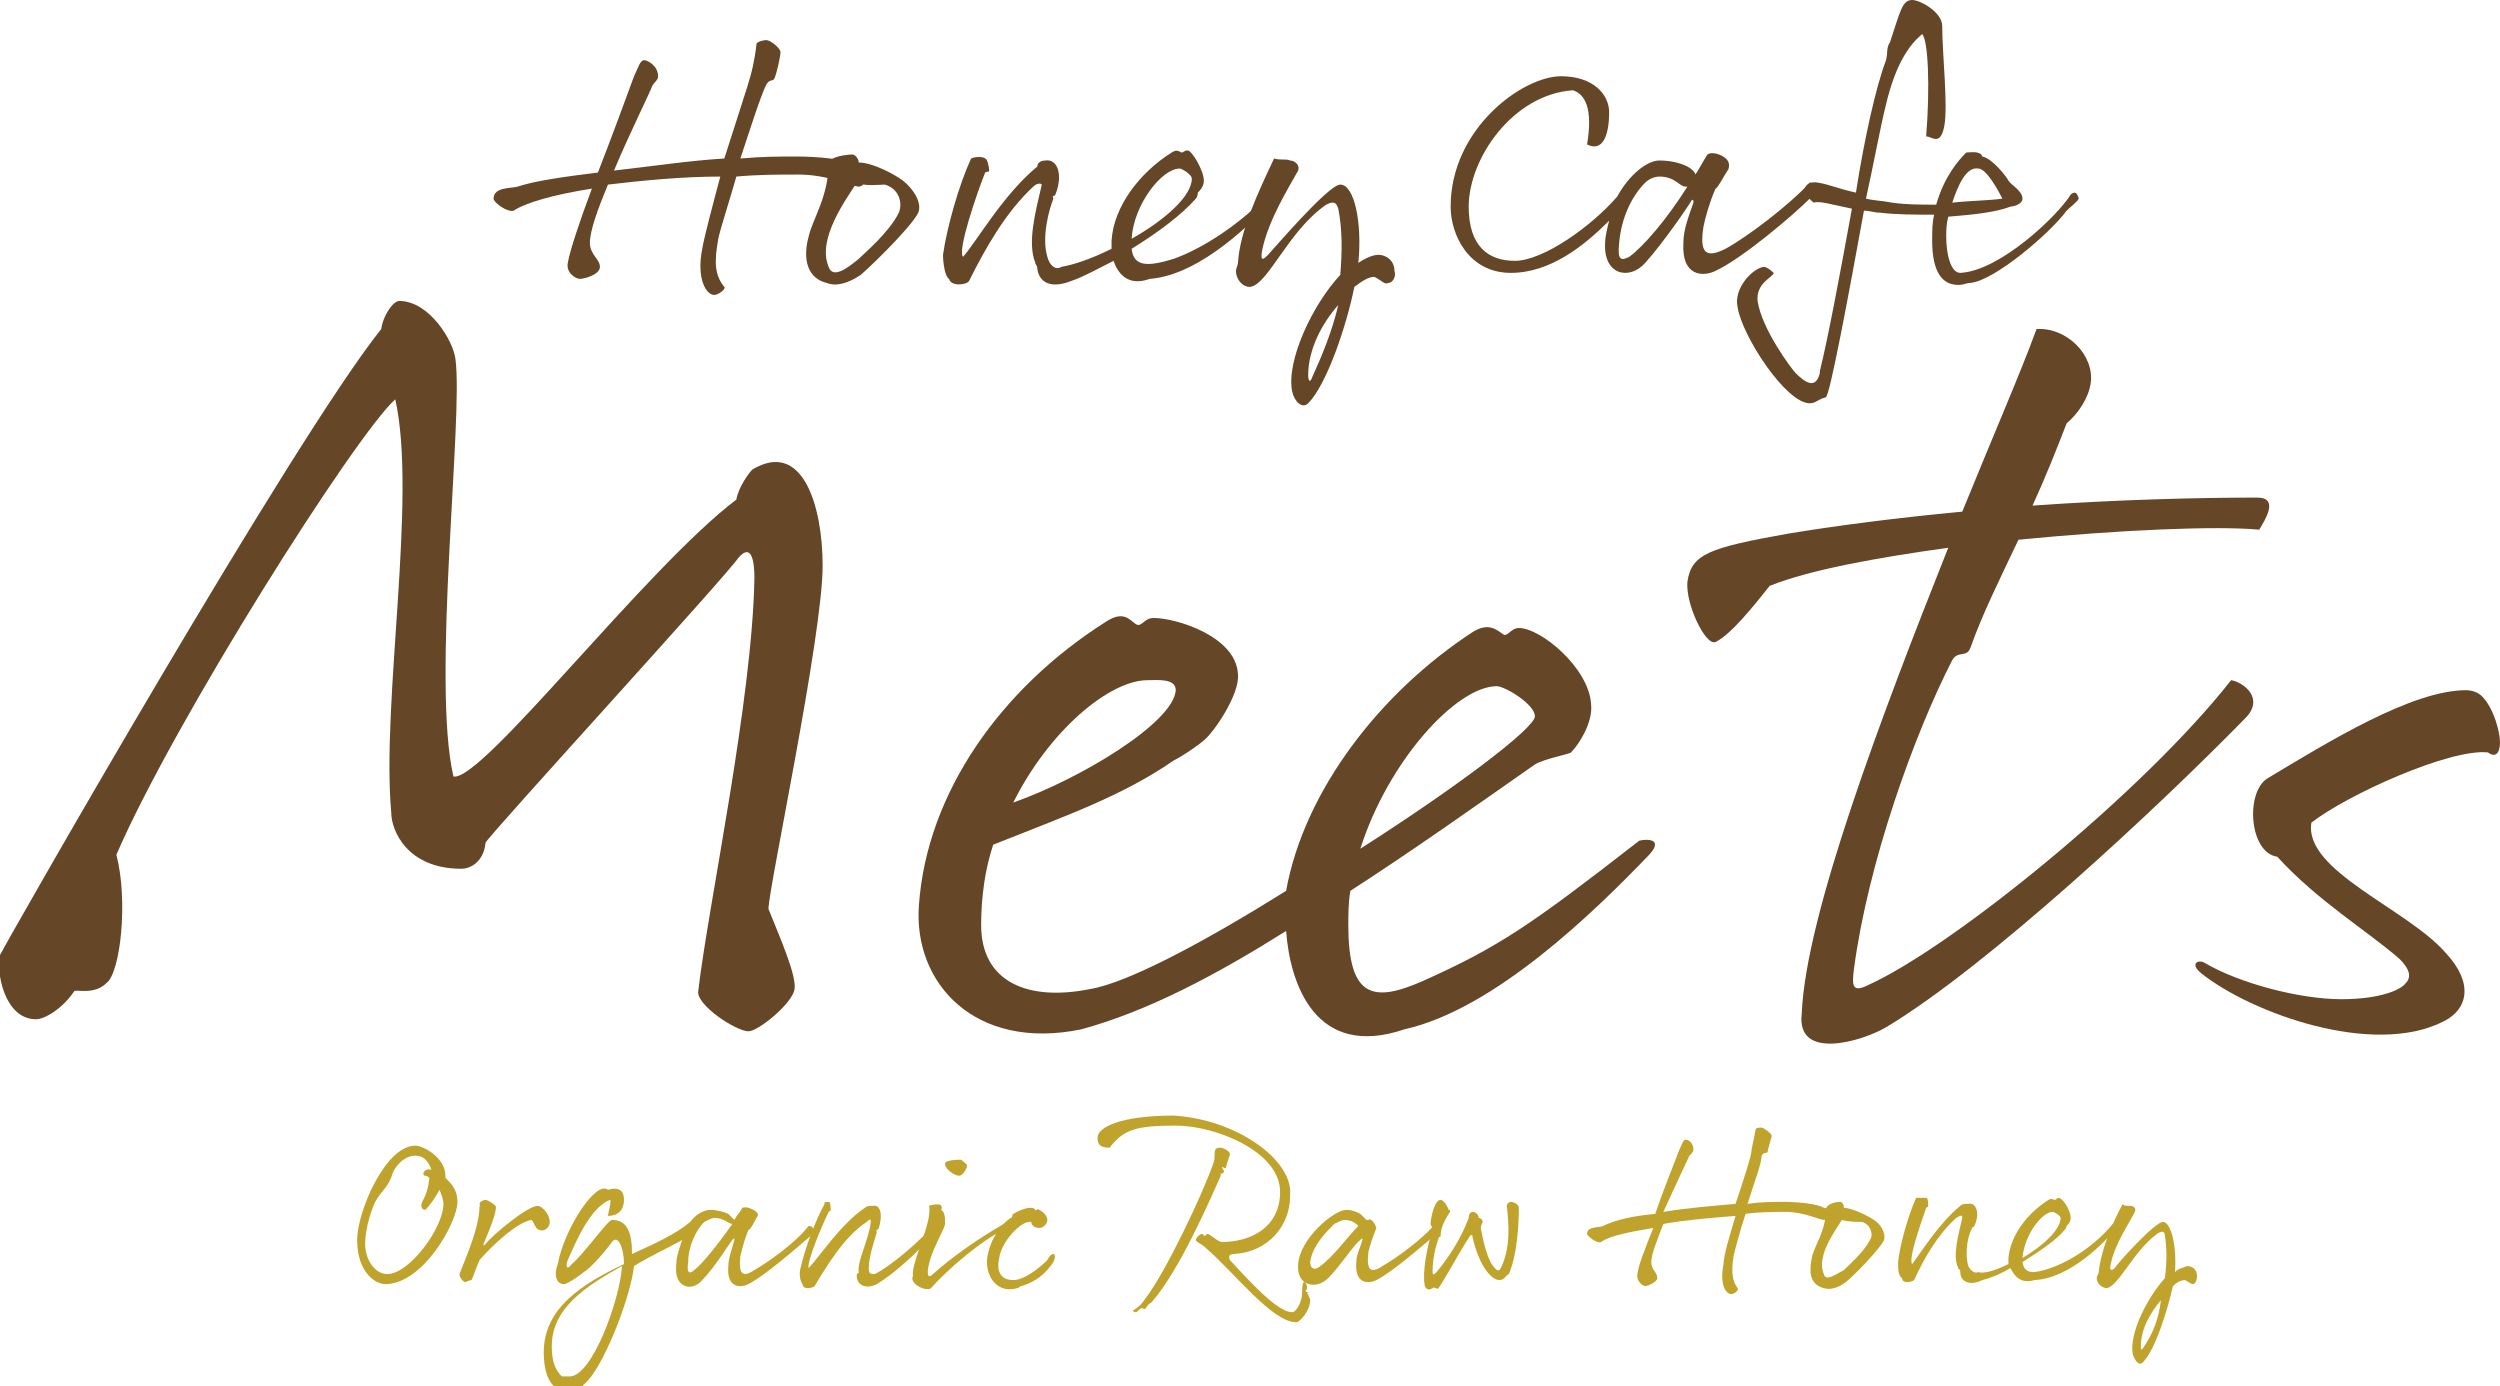
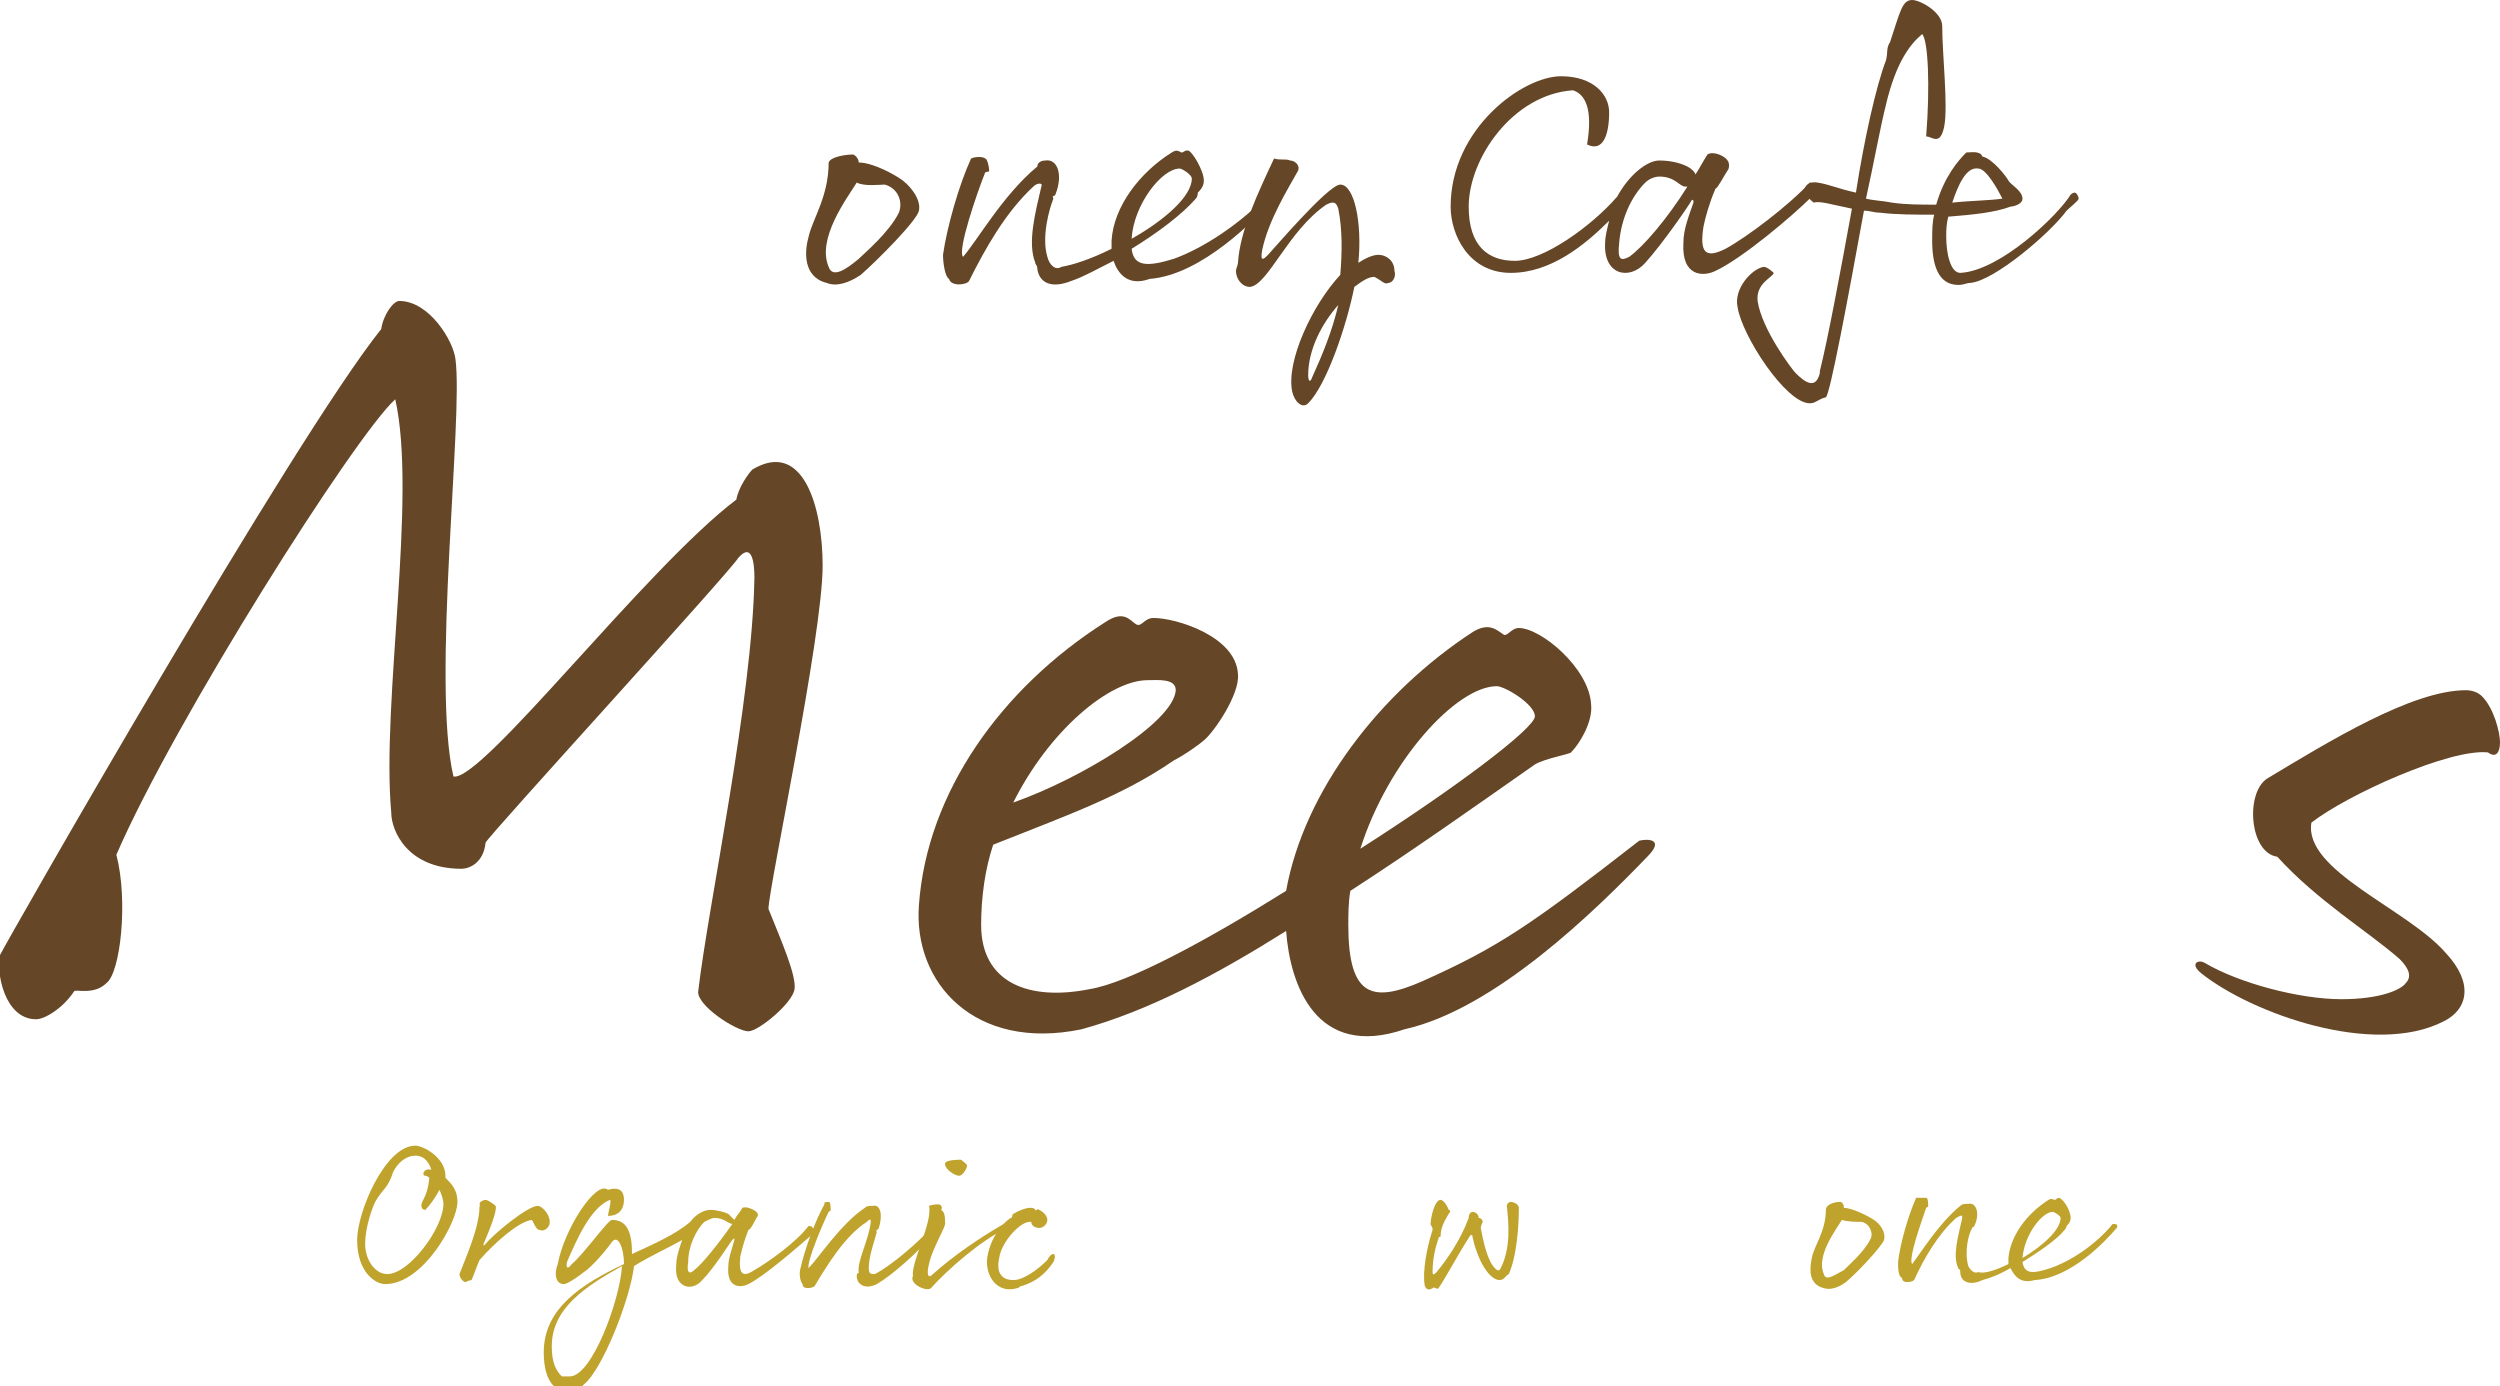
<svg xmlns="http://www.w3.org/2000/svg" version="1.1" id="レイヤー_1" x="0px" y="0px" viewBox="0 0 124.6 69.1" style="enable-background:new 0 0 124.6 69.1;" xml:space="preserve">
  <style type="text/css">
	.st0{fill:#654627;}
	.st1{fill:#C0A32D;}
</style>
  <g>
    <g>
      <g>
        <path class="st0" d="M5.3,49c-0.6,0.6-1.5,0.3-1.6,0.4c-0.6,0.9-1.5,1.4-1.9,1.4c-1.6,0-2-2.4-1.8-3.2     C0.4,46.8,14.6,21.9,19,16.4c0.1-0.7,0.6-1.4,0.9-1.4c1.5,0,2.7,2,2.8,2.9c0.4,2.9-1.2,16.1-0.1,20.8c1.4,0.3,9.6-10.4,14.1-13.8     c0.1-0.6,0.6-1.3,0.8-1.5c2.5-1.5,3.5,1.8,3.5,4.8c0,3.5-2.7,16.1-2.7,17.1c0.6,1.5,1.4,3.3,1.3,4s-1.8,2.1-2.3,2.1     c-0.6,0-2.6-1.3-2.5-2c0.5-4.3,2.7-14.5,2.8-20.6c0-0.7-0.1-1.8-0.8-1C36.3,28.6,24.3,41.7,24.2,42c-0.1,1-0.8,1.3-1.2,1.3     c-2.7,0-3.5-1.9-3.5-2.8C19,35,20.8,24.8,19.7,19.9c-2,1.8-11,16-13.9,22.7C6.4,44.9,6,48.5,5.3,49z" />
        <path class="st0" d="M67.3,44.4c-0.1,0.6-0.1,1.2-0.1,1.7c0,3.6,1.2,3.9,3.7,2.8c3.8-1.7,5.4-2.8,10.8-7c0.4-0.1,1.3-0.1,0.4,0.8     c-2.6,2.7-7.6,7.6-12.1,8.6c-4.4,1.5-5.7-2.2-5.9-4.9c-3.5,2.2-6.9,4-10.2,4.9c-5.3,1.1-8.4-2.3-8.1-6.2     c0.4-5.6,4.1-10.8,9.3-14.1c0.9-0.6,1.2-0.1,1.5,0.1c0.3,0.2,0.4-0.3,0.9-0.3c1.1,0,4.1,0.9,4.2,2.8c0.1,1-1.2,2.9-1.7,3.3     c-0.1,0.1-0.9,0.7-1.5,1c-2.6,1.8-5.5,2.8-9,4.2c-0.4,1.2-0.6,2.6-0.6,4c0,2.9,2.4,3.8,5.4,3.2c1.9-0.3,5.8-2.4,9.8-4.9     c0.9-5,4.7-9.9,9.3-12.9c0.8-0.5,1.2-0.1,1.5,0.1c0.2,0.2,0.4-0.3,0.8-0.3c1.1,0,3.5,2,3.6,3.8c0.1,0.9-0.6,2-1,2.4     c-0.1,0.1-1.3,0.3-1.8,0.6C73.5,40.2,70.4,42.4,67.3,44.4z M50.5,40c3.4-1.2,8-4,8.1-5.6c0-0.6-0.9-0.5-1.4-0.5     C55.3,33.9,52.3,36.4,50.5,40z M67.8,42.3c4.7-3,8.7-6,8.7-6.6c0-0.6-1.5-1.5-1.9-1.5C72.6,34.2,69.2,37.9,67.8,42.3z" />
-         <path class="st0" d="M100.6,26.9c-0.9,1.9-1.8,3.7-2.4,5.4c-0.2,0.5-0.6,0.1-0.9,0.6c-1.9,3.7-4.2,10.1-4.9,15.4     c-0.1,0.8-0.1,1.2,0.7,0.8c4.2-1.9,13.7-9.6,18.1-15.2c0.6,0.1,1.7,0.9,0.7,1.9c-4.5,4.6-12.9,12.4-17.9,15.4     c-1.2,0.7-4.5,1.7-4.2-0.7c0.2-4.9,4-14.9,7.3-23.2c-3.6,0.5-6.9,1.1-8.9,1.9c-0.8,1-1.9,2.4-2.7,2.8c-0.5,0.2-1.5-1.9-1.4-3     c0.2-1.4,1.1-1.7,5-2.4c2.4-0.4,5.5-0.8,8.7-1.1c1.5-3.7,2.9-6.9,3.7-9.1c1.5-0.1,2.9,1.3,2.7,2.7c-0.1,0.7-0.6,1.5-1.2,2     c-0.5,1.3-1.1,2.8-1.7,4.1c4.2-0.3,8.3-0.4,11.2-0.4c1.1,0,0.4,1.1,0.1,1.6C110.5,26.2,105.7,26.4,100.6,26.9z" />
        <path class="st0" d="M116.7,49.8c2,0,3-0.5,3.2-0.8c0.3-0.3,0.2-0.7-0.3-1.2c-1.6-1.4-4.1-2.9-6.1-5.1c-1.4-0.2-1.6-3.2-0.5-3.9     c3-1.8,7.2-4.4,9.9-4.4c0.3,0,0.6,0.1,0.8,0.3c0.6,0.6,0.9,1.8,0.9,2.3c0,0.5-0.2,0.8-0.6,0.5c-1.9-0.2-7,2.1-8.8,3.5     c-0.4,2.4,4.8,4.3,6.7,6.5c1.4,1.5,1.1,2.8-0.1,3.4c-3.5,1.8-9.6-0.4-12.1-2.4c-0.6-0.5-0.1-0.7,0.2-0.5     C111.6,49,114.6,49.8,116.7,49.8z" />
      </g>
    </g>
    <g>
      <g>
-         <path class="st0" d="M29.8,8.6c0.7-1.8,1.4-3.7,1.8-4.8C31.8,3.4,31.9,3,32.1,3c0.2,0,0.7,0.3,0.7,0.8c0,0.2-0.2,0.3-0.3,0.5     c-0.1,0.3-1.1,2.3-1.9,4.2c1.8-0.2,3.8-0.5,5.5-0.6c0.6-1.9,1.2-3.7,1.3-4.1c0.2-0.7,0.3-1.5,0.3-1.6c0-0.1,0.3-0.2,0.5-0.2     c0.2,0,0.7,0.4,0.7,0.6s-0.2,1.1-0.3,1.3c-0.1,0.2-0.2,0-0.4,0.3c-0.3,0.6-0.8,2.2-1.3,3.7c1.1-0.1,2-0.1,2.7-0.1     c1.1,0,2.6,0.1,3.1,0.5c0.3,0,0.5,0.2,0.5,0.4c0,0.1-0.1,0.6-0.4,0.6c-0.3,0-1.5-0.6-3-0.6c-1,0-2,0-3.1,0.1     c-0.4,1.4-0.8,2.6-0.9,3.1c-0.2,1.1-0.2,1.8,0.3,2.4c0.1,0.1-0.3,0.4-0.5,0.4c-0.4,0-0.9-0.8-0.6-2.3c0.1-0.6,0.5-2.1,0.9-3.6     C34,8.8,32,9,30.3,9.2c-0.5,1.2-0.9,2.3-0.9,2.9s0.5,0.8,0.5,1.2s-0.8,0.6-1,0.6c-0.2,0-0.7-0.3-0.6-0.8c0.1-0.6,0.6-2.1,1.2-3.7     c-1.9,0.3-3.3,0.7-3.9,1.1c-0.3,0.1-1-0.4-1-0.6c0-0.6,0.9-0.5,1.2-0.6C26.7,9,28.2,8.8,29.8,8.6z" />
        <path class="st0" d="M42.5,7.7c0.1,0,0.3,0.2,0.3,0.4c0.7,0,1.8,0.6,2.2,0.9c0.5,0.4,0.9,1,0.8,1.5c-0.1,0.5-2.1,2.5-2.9,3.2     c-0.6,0.4-1.2,0.6-1.7,0.4c-1.2-0.3-1.1-1.6-0.9-2.3c0.2-0.9,1-2,1-3.7C41.4,7.8,42.2,7.7,42.5,7.7z M42.7,9.1     c-0.5,0.8-2,2.8-1.4,4.2c0.2,0.6,0.9,0.1,1.5-0.4c0.3-0.3,1.5-1.3,2-2.3c0.2-0.5,0-1.2-0.7-1.4C43.8,9.2,43.1,9.3,42.7,9.1z" />
        <path class="st0" d="M55.4,12.4c0-0.1,0-0.3,0-0.4c0.1-1.7,1.4-3.4,3-4.4c0.3-0.2,0.4,0,0.5,0c0.1,0,0.1-0.1,0.3-0.1     C59.4,7.5,60,8.5,60,9c0,0.3-0.2,0.5-0.3,0.6c0,0,0,0.2-0.1,0.3c-0.7,0.8-1.9,1.7-3.2,2.5c0.1,0.9,0.8,0.9,2.1,0.5     c1.4-0.5,3.3-1.7,4.8-3.3c0.1,0,0.5,0,0.2,0.3c-0.9,1-3.6,3.8-6.2,4c-1.1,0.4-1.6-0.3-1.8-0.9c-0.8,0.4-1.5,0.8-2.1,1     c-1,0.4-1.6,0.1-1.7-0.6c0-0.2-0.1-0.2-0.1-0.3c-0.4-1,0-2.5,0.3-3.8c0.1-0.2-0.2-0.2-0.4,0c-1.4,1.3-2.4,3.1-3.2,4.7     c-0.1,0.2-0.9,0.3-1-0.1c-0.2-0.1-0.3-0.8-0.3-1.2c0.2-1.4,0.8-3.5,1.4-4.8c0.2-0.1,0.6-0.1,0.7,0c0.1,0,0.2,0.4,0.2,0.6     c0,0.1,0,0-0.2,0.1c-0.4,1-1.4,3.9-1.1,4.2c0.7-0.8,2-3.1,3.7-4.5C51.7,8.1,51.9,8,52.1,8c0.6-0.1,0.9,0.7,0.5,1.7     c0,0.1-0.2,0-0.1,0.2c-0.2,0.5-0.6,1.9-0.3,2.9c0.1,0.4,0.4,0.7,0.7,0.5C53.5,13.2,54.4,12.9,55.4,12.4z M56.4,11.9     c1.6-0.9,3-2.1,3-3c0-0.2-0.5-0.5-0.6-0.5C57.9,8.4,56.5,10.2,56.4,11.9z" />
        <path class="st0" d="M64.3,8c0.2,0,0.5,0.2,0.4,0.5c-0.5,0.9-1.5,2.5-1.8,4c-0.1,0.6,0.1,0.4,0.3,0.2c0.2-0.2,3-3.5,3.6-3.5     c0.7,0,1.1,1.9,0.9,3.9c0.3-0.2,0.7-0.4,1-0.4c0.4,0,0.8,0.3,0.8,0.8c0.1,0.3-0.1,0.6-0.3,0.6c-0.2,0.1-0.3-0.1-0.7-0.3     c-0.3,0-0.6,0.2-1,0.5c-0.4,2-1.4,4.9-2.3,5.8c-0.3,0.3-0.7-0.1-0.8-0.6c-0.3-1.5,1-4.3,2.4-5.8c0.1-1.2,0.1-2.3-0.1-3.3     c-0.1-0.3-0.2-0.4-0.6-0.2c-1.9,1.3-2.9,4-3.8,4.1c-0.4,0-0.7-0.4-0.7-0.8c0-0.1,0.1-0.3,0.1-0.4c0.1-1.6,1-3.5,1.8-5.2     C63.8,8,64.1,7.9,64.3,8z M66.7,15.2c-0.8,0.9-1.5,2.2-1.5,3.5c0,0.3,0.1,0.4,0.2,0.1C65.9,17.7,66.4,16.5,66.7,15.2z" />
        <path class="st0" d="M73.2,10.3c0,2,1,2.7,2.3,2.7c1.4,0,3.8-1.7,5.1-3.2c0.6-1.1,1.5-1.8,2.1-1.8c0.5,0,1,0.1,1.4,0.3     c0.2,0.1,0.4,0.3,0.4,0.4c0.2-0.3,0.4-0.7,0.6-1c0.3-0.2,0.9,0.1,1,0.3c0.1,0.1,0.1,0.4,0,0.5c-0.2,0.3-0.5,0.9-0.6,0.9     c-0.3,0.7-0.5,1.4-0.6,1.9c-0.2,1.3,0.1,1.6,1.1,1.1c1.1-0.6,3.2-2.2,4.2-3.3c0.4,0,0.4,0.4,0.1,0.7c-1,1-3.5,3.1-4.8,3.7     c-0.6,0.3-1.7,0.3-1.6-1.4c0-0.7,0.3-1.4,0.5-2c0-0.1,0-0.2-0.1-0.1c-0.1,0.2-1.4,2.1-2.3,3.1c-0.8,0.9-2.1,0.6-2-1     c0-0.3,0.1-0.7,0.2-1.1c-1.2,1.2-2.9,2.6-4.9,2.6c-2.1,0-3-1.9-3-3.3c0-3.9,3.6-6.5,5.5-6.5c1.6,0,2.4,0.9,2.4,1.8     c0,1.1-0.3,2-1.1,1.6c0.3-1.8-0.1-2.5-0.7-2.7C75.4,4.7,73.2,7.9,73.2,10.3z M84.1,9.3H84c-0.3,0-0.5-0.5-1.3-0.5     c-0.2,0-0.5,0.1-0.7,0.3c-0.7,0.7-1.2,1.8-1.3,3c-0.1,0.9,0.1,0.9,0.5,0.7C81.9,12.3,83.1,10.9,84.1,9.3z" />
        <path class="st0" d="M95.8,1.7c-0.6,0.5-1.3,1.4-1.8,3.5c-0.3,1.2-0.6,2.9-1,4.7c0.4,0.1,0.8,0.1,1.3,0.2     c0.7,0.1,1.4,0.1,2.2,0.1C96.9,8.8,97.6,8,98,7.6c0.2,0,0.7-0.1,0.8,0.2c0.5,0.1,1.2,1,1.3,1.2c0.1,0.2,0.7,0.5,0.7,0.9     c0,0.3-0.5,0.4-0.6,0.4c-0.8,0.3-1.9,0.4-3.1,0.5c-0.1,0.4-0.1,0.7-0.1,1c0,0.8,0.2,1.8,0.7,1.8c2-0.1,4.9-2.9,5.5-3.9     c0.1-0.1,0.2-0.1,0.2-0.1c0.1,0,0.2,0.2,0.2,0.3c0,0.1-0.4,0.4-0.6,0.6c-0.8,1.1-3.6,3.5-4.8,3.6c-0.2,0-0.3,0.1-0.6,0.1     c-1,0-1.3-1-1.3-2.2c0-0.5,0-0.9,0.1-1.3c-0.9,0-1.9,0-2.7-0.1c-0.3,0-0.5-0.1-0.8-0.1c-0.8,4.4-1.7,9.2-1.9,9.3     c-0.4,0.1-0.5,0.3-0.8,0.3c-1.2,0-3.4-3.4-3.6-4.8c-0.2-0.9,0.7-1.9,1.3-2c0.2,0,0.5,0.3,0.5,0.3c0,0.2-0.9,0.5-0.8,1.4     c0.2,1.4,1.7,3.4,1.9,3.6c0.5,0.5,1,0.8,1.2,0c0-0.1,0,0,0-0.1c0.4-1.6,1-4.8,1.6-8.1c-1-0.2-1.6-0.4-1.9-0.3     c-0.8-0.6-0.4-1.1,0.2-1c0.6,0.1,1,0.3,1.9,0.5C92.9,7,93.5,4.3,94,3c0.1-0.4,0-0.6,0.2-0.9C94.7,0.6,94.8,0,95.3,0     c0.4,0,1.5,0.6,1.5,1.3c0,1.4,0.3,4,0.1,5c-0.2,1-0.6,0.5-0.9,0.5C96.2,4.3,96.1,2,95.8,1.7z M97.3,10.1c0.9-0.1,1.8-0.1,2.5-0.2     c-0.2-0.4-0.8-1.5-1.2-1.5C98,8.3,97.6,9.2,97.3,10.1z" />
      </g>
    </g>
    <g>
      <path class="st1" d="M22.2,58.7c0.3,0.3,0.6,0.6,0.6,1.2c0,1-1.7,4.1-3.6,4.1c-0.5,0-1.4-0.6-1.4-2.2c0-1.4,1.4-4.7,2.9-4.7    c0.4,0,1.5,0.6,1.5,1.5C22.2,58.6,22.2,58.7,22.2,58.7z M21.5,58.3c-0.1-0.3-0.3-0.7-0.8-0.7c-0.5,0-0.9,0.4-1.1,0.8    c-0.3,0.9-0.5,0.8-0.9,1.5c-0.1,0.2-0.5,1.2-0.5,2.1c0,0.8,0.5,1.5,1.1,1.5c1.1,0,2.8-2.3,2.8-3.5c0-0.2-0.1-0.5-0.2-0.7    c-0.2,0.4-0.5,0.8-0.7,1c-0.2,0-0.2-0.2-0.2-0.2c0-0.3,0.3-0.4,0.4-1.4c-0.1-0.1-0.2-0.1-0.2-0.1C21,58.6,21.1,58.2,21.5,58.3z" />
      <path class="st1" d="M23.9,60c0-0.1,0.2-0.2,0.3-0.2c0.1,0,0.4,0.2,0.5,0.3c0.1,0.2-0.3,1.2-0.6,1.9c0,0.1,0,0.1,0.1,0    c0.4-0.5,2.1-1.9,2.6-1.9c0.2,0,0.6,0.4,0.6,0.8c0,0.3-0.3,0.5-0.5,0.4c-0.2,0-0.3-0.4-0.4-0.5c-0.7,0.1-1.9,1.2-2.6,2    c-0.1,0.2-0.3,0.8-0.4,1c-0.1,0-0.3,0.1-0.3,0.1c-0.1,0-0.3-0.2-0.3-0.4c0.3-0.8,1-2.3,1-3.4C24,60.2,23.9,60.1,23.9,60z" />
      <path class="st1" d="M31.1,59.8c0,0.4-0.2,0.8-0.8,0.8c0-0.1,0.2-0.8,0.1-0.8c-1,0.4-1.7,2.1-2.1,3c-0.1,0.2-0.1,0.6,0.2,0.2    c0.6-0.5,1.8-2.2,2-2.2c0.8,0,1,0.7,1,1.7c1.1-0.5,2.2-1,2.9-1.6c0.3-0.4,0.7-0.6,1-0.6c0.3,0,0.7,0.1,0.9,0.2    c0.1,0.1,0.2,0.2,0.3,0.3c0.1-0.2,0.3-0.4,0.4-0.6c0.2-0.1,0.6,0.1,0.7,0.2c0.1,0.1,0.1,0.2,0,0.3c-0.1,0.2-0.3,0.6-0.4,0.6    c-0.2,0.5-0.3,0.9-0.4,1.3c-0.1,0.9,0.1,1.1,0.7,0.7c0.7-0.4,2.1-1.4,2.7-2.2c0.3,0,0.3,0.3,0.1,0.5c-0.7,0.6-2.3,2-3.1,2.4    c-0.4,0.2-1.1,0.2-1-0.9c0-0.4,0.2-0.9,0.3-1.3c0-0.1,0-0.1-0.1,0c-0.1,0.1-0.9,1.4-1.5,2c-0.5,0.6-1.4,0.4-1.3-0.7    c0-0.5,0.2-1,0.3-1.3c-0.7,0.4-1.6,0.8-2.4,1.3c-0.2,1.7-1.6,5.2-2.5,5.9c-0.1,0.1,0,0-0.1,0.2c-0.2,0.2-0.4,0.2-0.6,0.2    c-0.6,0-1.3-0.4-1.3-2c0-2.2,1.9-3.4,4-4.4c0-0.8-0.3-1.5-0.6-1.1c-0.5,0.7-1.2,1.4-1.4,1.5C29,63.5,28.3,64,28.1,64    c-0.4,0-0.5-0.5-0.3-1c0.3-1.7,1.9-4.2,2.5-3.7C31,59.1,31.1,59.5,31.1,59.8z M31,63.1c-1.8,1-3.5,2.1-3.5,4    c0,0.8,0.2,1.2,0.5,1.5c0.1,0,0.2,0,0.4,0C29.5,68.6,30.9,64.8,31,63.1z M36.5,61L36.5,61c-0.2,0-0.4-0.3-0.9-0.3    c-0.1,0-0.3,0.1-0.5,0.2c-0.4,0.4-0.8,1.2-0.8,2c-0.1,0.6,0.1,0.6,0.3,0.4C35,63,35.8,62,36.5,61z" />
      <path class="st1" d="M41.3,59.9c0.1,0,0.1,0.3,0.1,0.4c0,0.1,0,0-0.1,0.1c-0.3,0.6-1.1,2.5-1,2.8c0.5-0.5,1.6-2.2,2.8-3    c0.1-0.1,0.2-0.1,0.4-0.1c0.4-0.1,0.5,0.5,0.3,1.1c0,0.1-0.2,0.1-0.1,0.2c-0.1,0.4-0.4,1.2-0.4,1.8c0,0.3,0.1,0.3,0.3,0.3    c0.8-0.4,2.2-1.6,2.9-2.4c0.1,0,0.2,0.2,0.1,0.3c-0.8,1-2.2,2.2-2.9,2.6c-0.6,0.3-1,0-1-0.4c0-0.2,0.1-0.1,0.1-0.2    c-0.1-0.5,0.5-1.6,0.6-2.5c0-0.2-0.1-0.1-0.2,0c-1.1,0.7-2,2.2-2.6,3.2c-0.1,0.1-0.6,0.2-0.6-0.1c-0.1-0.1-0.2-0.5-0.1-0.8    c0.2-0.9,0.7-2.3,1.2-3.2C41,59.9,41.3,59.9,41.3,59.9z" />
      <path class="st1" d="M46.9,60.1c0.1,0.1,0,0.2,0,0.2c0.2,0.1,0.2,0.4,0.2,0.6c0.1,0.2-0.6,1.2-0.8,2.1c-0.1,0.4-0.1,0.8,0.2,0.5    c1-0.9,2.3-1.8,3.7-2.6c0.1,0,0.3,0.2,0,0.3c-1.3,0.6-3,2.1-3.8,3c-0.2,0.2-1.1-0.2-0.9-0.6c-0.1-0.7,1-2.7,0.8-3.5    C46.6,60,46.9,60,46.9,60.1z M47.1,58c0-0.2,0.7-0.2,0.8-0.2c0.1,0.1,0.3,0.2,0.3,0.3s-0.2,0.5-0.4,0.5    C47.6,58.6,47.1,58.3,47.1,58z" />
      <path class="st1" d="M49.8,62.7c-0.2,0.9,0.3,1.1,0.7,1.1c0.5,0,1.2-0.5,1.7-1c0.1-0.2,0.2-0.3,0.3-0.3c0.1,0,0.1,0.2,0,0.4    c-0.4,0.6-0.9,1-1.6,1.2c-0.1,0-0.1,0.1-0.2,0.1c-1,0.3-1.6-0.6-1.5-1.5c0.2-1.3,1.1-2,1.2-2c0.1-0.1,0-0.1,0.1-0.2    c0.5-0.3,1-0.4,1.1-0.2c0,0.1,0.1-0.1,0.2,0c0.2,0.1,0.4,0.3,0.4,0.5c0,0.2-0.2,0.4-0.4,0.4c-0.2,0-0.4-0.1-0.4-0.3    C50.9,60.8,49.9,61.9,49.8,62.7z" />
-       <path class="st1" d="M64.3,59.3c0,0.1,0,0.2,0,0.3c0,1.5-1.1,2.8-2.8,2.9c-0.2,0-0.3,0.1-0.2,0.3c1.1,1.2,2.4,2.6,3.1,2.6    c0.2,0,0.5-0.5,0.5-1c0-0.1,0-0.5,0.1-0.5c0.1,0,0.2,0.3,0.1,0.4c-0.1,0.1,0.1,0.1,0.1,0.1s-0.1,0.1,0,0.1c0,0.1,0.1,0.2,0.1,0.3    c0,0.5-0.5,1.1-0.7,1.1c-1.2,0-3.1-2.5-4.5-3.7c-0.2-0.2-0.5-0.3-0.5-0.4s0.2-0.3,0.3-0.3c0.1,0,0.1,0.1,0.1,0.1    c0.1,0,0.1-0.1,0.2-0.1c0.1,0,0.5,0.4,0.7,0.4c1.4,0,2.9-0.7,2.9-2.5c0-2-3.2-3.3-5.2-3.3c-2,0-2.6,0.2-3.3,1.1    c-0.4,0-0.6-0.1-0.6-0.5c0-0.5,1.1-1.1,3.8-1.1C61.6,55.8,64.2,57.7,64.3,59.3z M61.3,57.5c0,0.1-0.2,0.6-0.2,0.7s-0.2-0.1-0.2,0    c0,0,0.1,0.1,0.1,0.2c0,0.1-0.2,0.1-0.2,0.1s0.1,0,0,0.2c-0.5,1.1-2,4.6-3.4,6.2c-0.1,0.1-0.1,0-0.3,0.3c0,0.1-0.1,0-0.2,0    c-0.1,0-0.2,0.2-0.3,0.2c-0.1,0-0.2-0.1-0.1-0.1c0.3-0.2,0.4-0.3,0.6-0.6c1-1.3,2.9-5.3,3.4-6.8c0.1-0.3-0.1-0.7,0.3-0.7    C61,57.2,61.3,57.4,61.3,57.5z M68.6,61.2c-0.2,0.5-0.3,0.8-0.4,1.2c-0.1,0.9,0.1,1.1,0.7,0.7c0.7-0.4,2.1-1.4,2.7-2.2    c0.3,0,0.3,0.3,0.1,0.5c-0.7,0.6-2.3,2-3.1,2.4c-0.4,0.2-1.1,0.2-1-0.9c0-0.4,0.2-0.7,0.3-1.1c0-0.1,0-0.1-0.1,0    c-0.3,0.2-1,1.3-1.6,1.9c-0.6,0.6-1.6,0.4-1.5-0.7c0.1-1.3,1.8-2.7,2.4-2.7c0.3,0,0.5,0.1,0.7,0.2c0.1,0.1,0.2,0.2,0.3,0.3    c0,0,0.1,0,0.1,0C68.3,60.7,68.5,60.9,68.6,61.2z M67.7,61.1c-0.1-0.1-0.3-0.3-0.7-0.3c-0.1,0-0.3,0.1-0.5,0.2    c-0.4,0.4-1.1,1.1-1.2,1.9c0,0.4,0.3,0.4,0.5,0.2C66.4,62.7,67.2,61.6,67.7,61.1z" />
      <path class="st1" d="M71.3,61c0-0.3,0.2-1.2,0.5-1.2c0.1,0,0.3,0.2,0.4,0.5c0.1,0,0.1,0.1,0,0.2c-0.1,0.2-0.4,0.6-0.4,1.1    c0,0.1-0.1,0-0.1,0.1c-0.2,0.6-0.3,1.1-0.3,1.7c0,0.2,0.1,0.1,0.2,0c0.5-0.6,1.2-1.6,1.6-2.7c0-0.2,0.1-0.3,0.2-0.3    s0.3,0.1,0.3,0.3c0.1,0,0.2,0.1,0.2,0.2c0,0-0.1,0.2-0.1,0.3c0.1,0.5,0.3,1.6,0.7,2c0.1,0.1,0.2,0.2,0.3,0c0.5-1,0.4-2.2,0.3-3.1    c0-0.1,0.1-0.2,0.2-0.2c0.1,0,0.4,0.1,0.4,0.3c0,0.9-0.1,2.4-0.5,3.3c-0.2,0.1-0.2,0.3-0.5,0.3c-0.6-0.1-1.1-1.2-1.3-2.1    c0-0.2-0.1-0.2-0.2,0c-0.4,0.6-1.1,1.9-1.5,2.5c-0.1,0.1-0.2-0.1-0.3,0c-0.3,0.2-0.4-0.1-0.4-0.2c-0.1-0.6,0.1-1.8,0.4-2.7    C71.4,61.1,71.3,61.1,71.3,61z" />
-       <path class="st1" d="M82.5,60.5c0.4-1.2,0.9-2.4,1.2-3.2c0.1-0.2,0.2-0.5,0.3-0.5c0.2,0,0.4,0.2,0.4,0.5c0,0.1-0.1,0.2-0.2,0.3    c-0.1,0.2-0.7,1.5-1.3,2.8c1.2-0.2,2.5-0.3,3.6-0.4c0.4-1.2,0.8-2.4,0.8-2.7c0.1-0.5,0.2-1,0.2-1c0-0.1,0.2-0.1,0.3-0.1    c0.1,0,0.5,0.3,0.5,0.4c0,0.1-0.2,0.7-0.2,0.8c0,0.1-0.2,0-0.3,0.2C87.8,58,87.4,59,87.1,60c0.7-0.1,1.3-0.1,1.8-0.1    c0.7,0,1.7,0.1,2,0.3c0.2,0,0.3,0.2,0.3,0.2c0,0.1-0.1,0.4-0.3,0.4c-0.2,0-1-0.4-1.9-0.4c-0.6,0-1.3,0-2,0.1    c-0.3,0.9-0.5,1.7-0.6,2.1c-0.1,0.7-0.1,1.2,0.2,1.6c0.1,0.1-0.2,0.3-0.3,0.3c-0.3,0-0.6-0.5-0.4-1.5c0-0.4,0.3-1.4,0.6-2.4    c-1.2,0.1-2.5,0.2-3.6,0.4c-0.3,0.8-0.6,1.5-0.6,1.9c0,0.4,0.3,0.5,0.3,0.8c0,0.2-0.5,0.4-0.6,0.4s-0.4-0.2-0.4-0.5    c0-0.4,0.4-1.4,0.8-2.4c-1.2,0.2-2.2,0.4-2.6,0.7c-0.2,0.1-0.7-0.3-0.7-0.4c0-0.4,0.6-0.3,0.8-0.4C80.5,60.8,81.4,60.6,82.5,60.5z    " />
      <path class="st1" d="M91.7,59.9c0.1,0,0.2,0.1,0.2,0.3c0.4,0,1.2,0.4,1.5,0.6c0.3,0.2,0.6,0.6,0.5,1c-0.1,0.3-1.3,1.6-1.9,2.1    c-0.4,0.3-0.8,0.4-1.1,0.3c-0.8-0.2-0.7-1-0.6-1.5c0.1-0.6,0.7-1.3,0.7-2.4C91,60,91.5,59.9,91.7,59.9z M91.8,60.8    c-0.3,0.5-1.3,1.8-0.9,2.7c0.1,0.4,0.6,0,1-0.2c0.2-0.2,1-0.9,1.3-1.5c0.2-0.3,0-0.8-0.4-0.9C92.6,60.9,92.1,60.9,91.8,60.8z" />
      <path class="st1" d="M100.1,63c0-0.1,0-0.2,0-0.3c0.1-1.1,0.9-2.2,2-2.9c0.2-0.1,0.2,0,0.3,0c0.1,0,0.1-0.1,0.2-0.1    c0.2,0,0.6,0.6,0.6,1c0,0.2-0.1,0.3-0.2,0.4c0,0,0,0.1-0.1,0.2c-0.4,0.5-1.3,1.1-2.1,1.6c0.1,0.6,0.5,0.6,1.4,0.3    c0.9-0.3,2.2-1.1,3.1-2.2c0.1,0,0.3,0,0.2,0.2c-0.6,0.7-2.3,2.5-4.1,2.6c-0.7,0.2-1-0.2-1.2-0.6c-0.5,0.3-1,0.5-1.4,0.6    c-0.6,0.3-1.1,0.1-1.1-0.4c0-0.2-0.1-0.1-0.1-0.2c-0.3-0.6,0-1.6,0.2-2.5c0-0.2-0.1-0.1-0.3,0c-0.9,0.8-1.6,2-2.1,3.1    c-0.1,0.1-0.6,0.2-0.6-0.1c-0.2-0.1-0.2-0.5-0.2-0.8c0.1-0.9,0.5-2.3,0.9-3.2c0.1,0,0.4,0,0.5,0c0.1,0,0.1,0.3,0.1,0.4    c0,0.1,0,0-0.1,0.1c-0.2,0.6-0.9,2.5-0.7,2.8c0.4-0.5,1.3-2,2.4-2.9c0.1-0.1,0.2-0.1,0.4-0.1c0.4-0.1,0.6,0.5,0.3,1.1    c0,0.1-0.1,0-0.1,0.1c-0.2,0.3-0.4,1.2-0.2,1.9c0.1,0.2,0.3,0.4,0.5,0.3C98.9,63.5,99.5,63.3,100.1,63z M100.8,62.7    c1-0.6,1.9-1.4,1.9-2c0-0.1-0.3-0.3-0.4-0.3C101.8,60.4,100.9,61.5,100.8,62.7z" />
-       <path class="st1" d="M106.2,60.1c0.1,0,0.3,0.1,0.2,0.3c-0.3,0.6-1,1.6-1.2,2.6c-0.1,0.4,0.1,0.3,0.2,0.2c0.1-0.2,2-2.3,2.4-2.3    c0.4,0,0.7,1.2,0.6,2.5c0.2-0.2,0.4-0.2,0.6-0.3c0.3,0,0.5,0.2,0.5,0.5c0,0.2-0.1,0.4-0.2,0.4c-0.1,0-0.2-0.1-0.4-0.2    c-0.2,0-0.4,0.1-0.6,0.3c-0.3,1.3-0.9,3.2-1.5,3.8c-0.2,0.2-0.4-0.1-0.5-0.4c-0.2-1,0.7-2.8,1.6-3.8c0.1-0.8,0.1-1.5,0-2.1    c0-0.2-0.1-0.3-0.4-0.1c-1.2,0.9-1.9,2.6-2.5,2.7c-0.2,0-0.5-0.2-0.5-0.5c0-0.1,0.1-0.2,0.1-0.3c0.1-1,0.6-2.3,1.2-3.4    C105.8,60.1,106,60.1,106.2,60.1z M107.7,64.8c-0.5,0.6-1,1.4-1,2.3c0,0.2,0,0.2,0.1,0.1C107.3,66.5,107.6,65.7,107.7,64.8z" />
    </g>
  </g>
</svg>